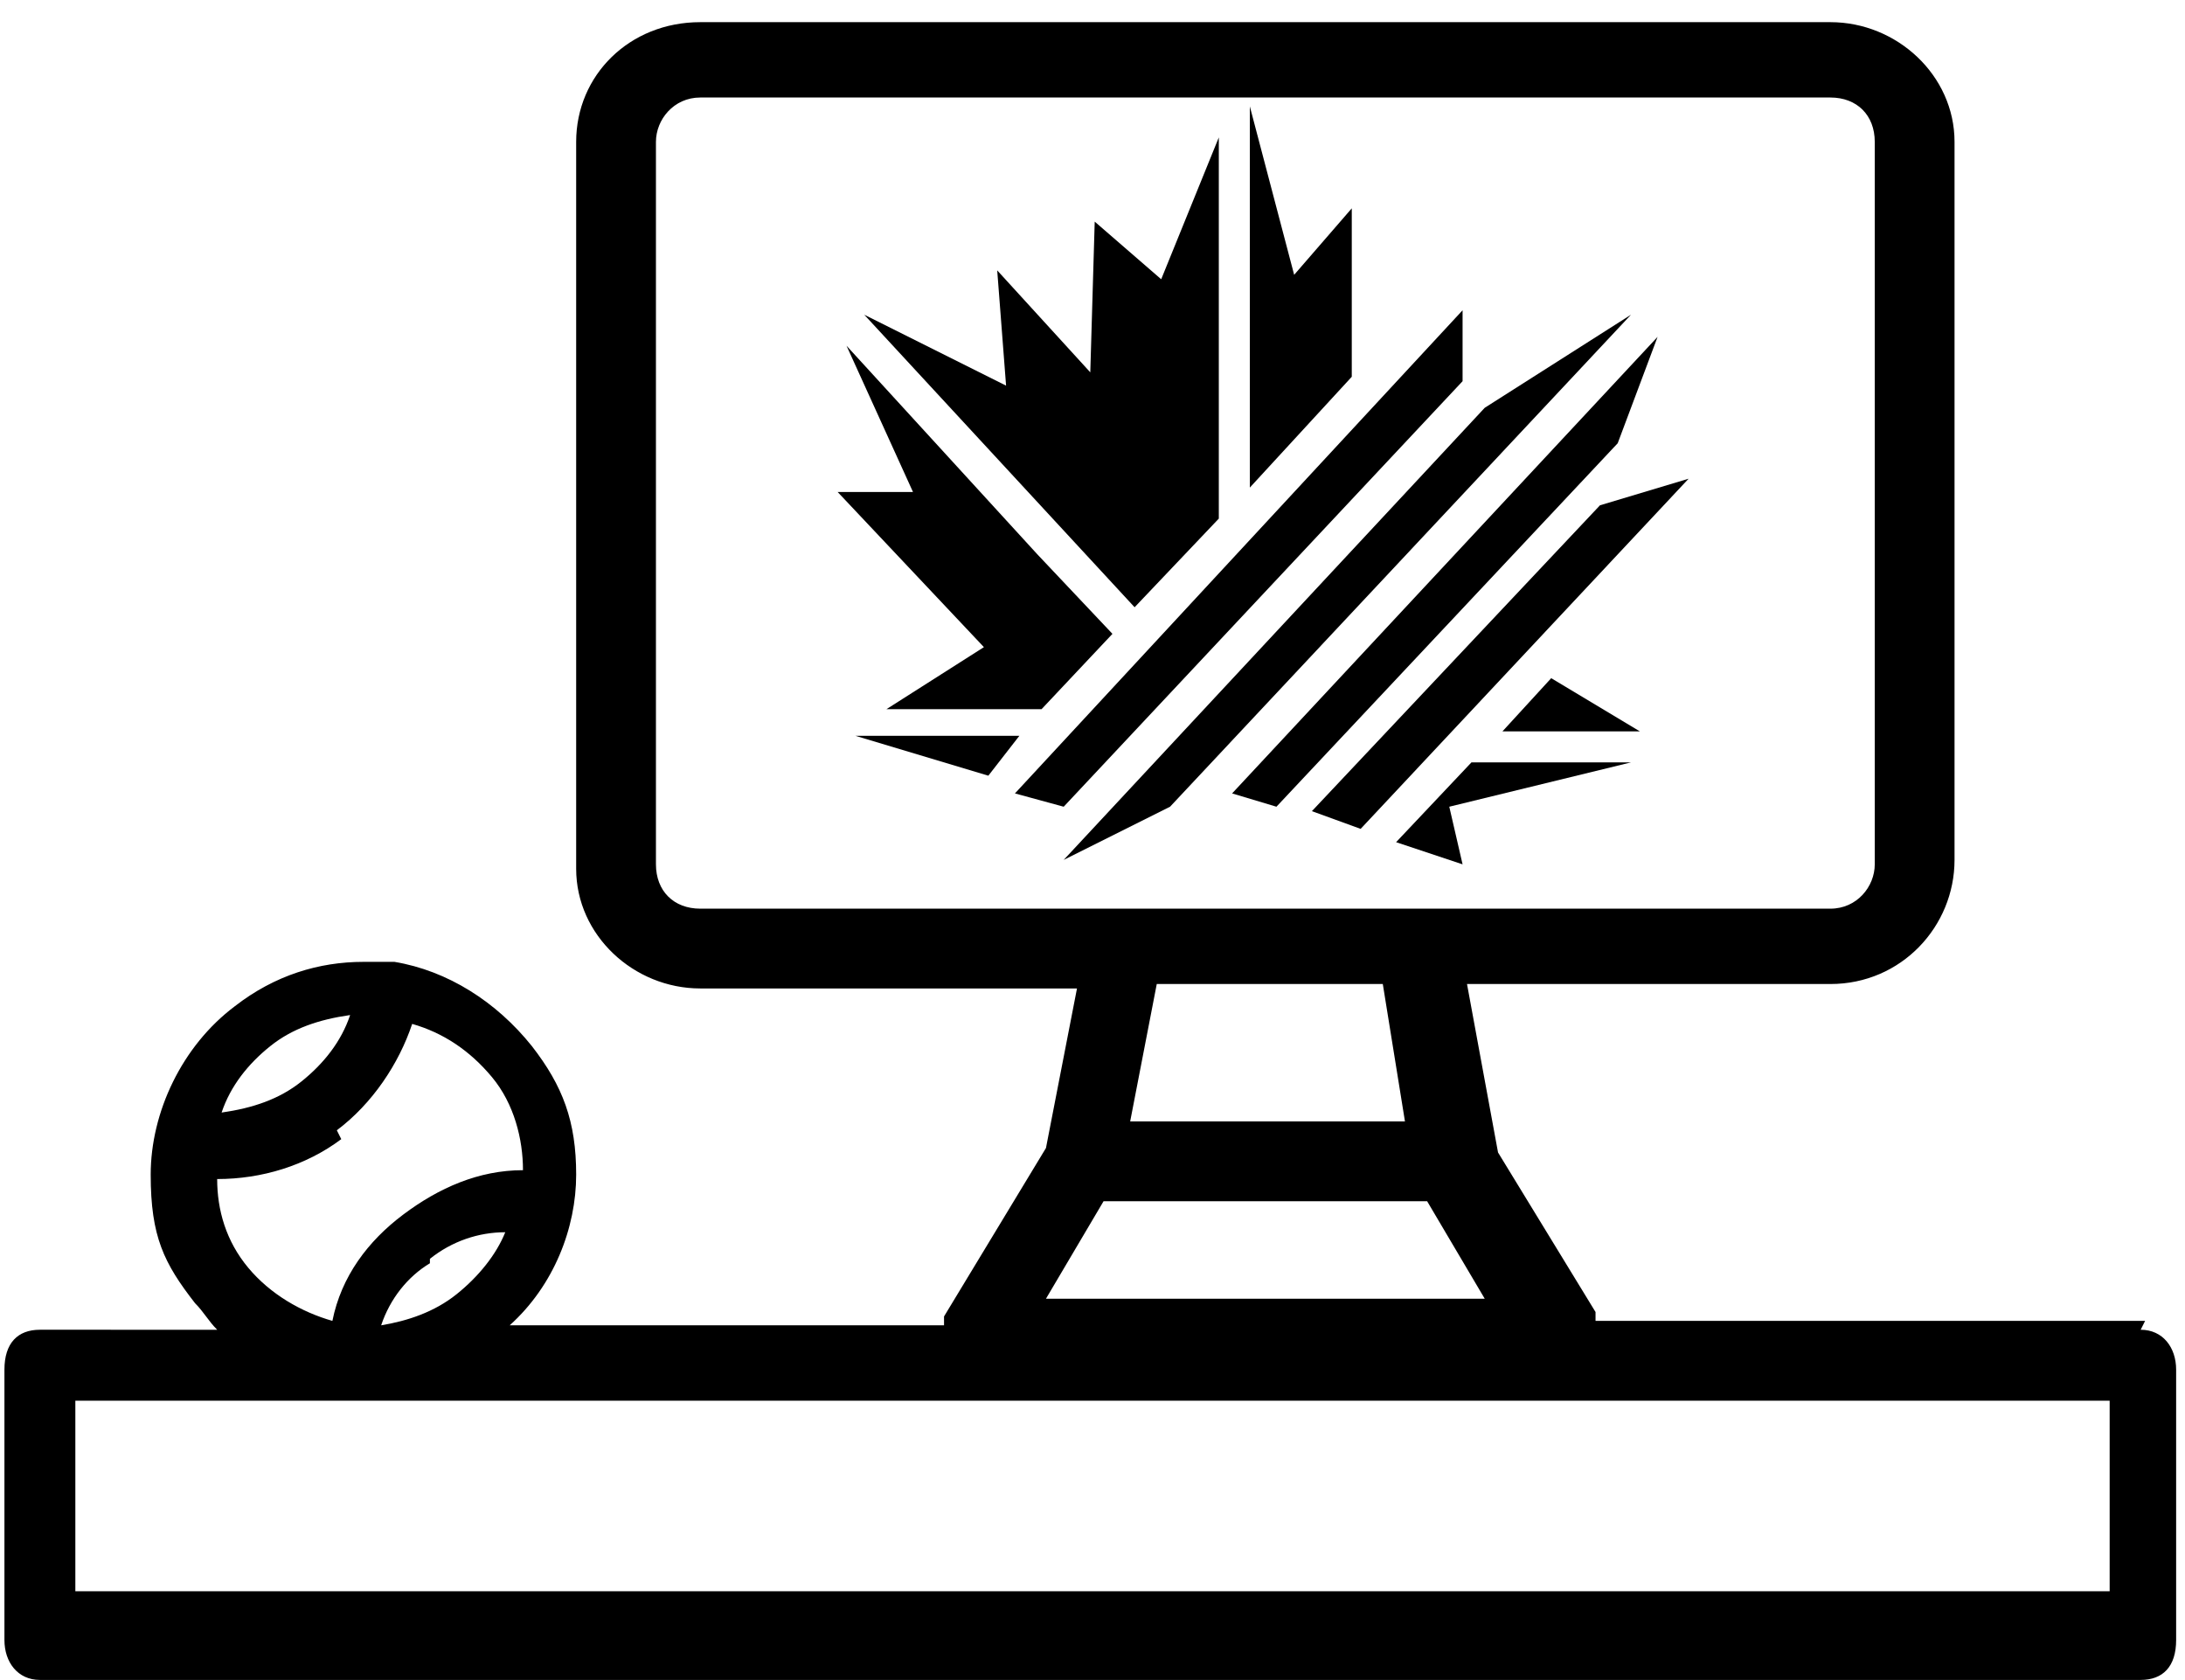
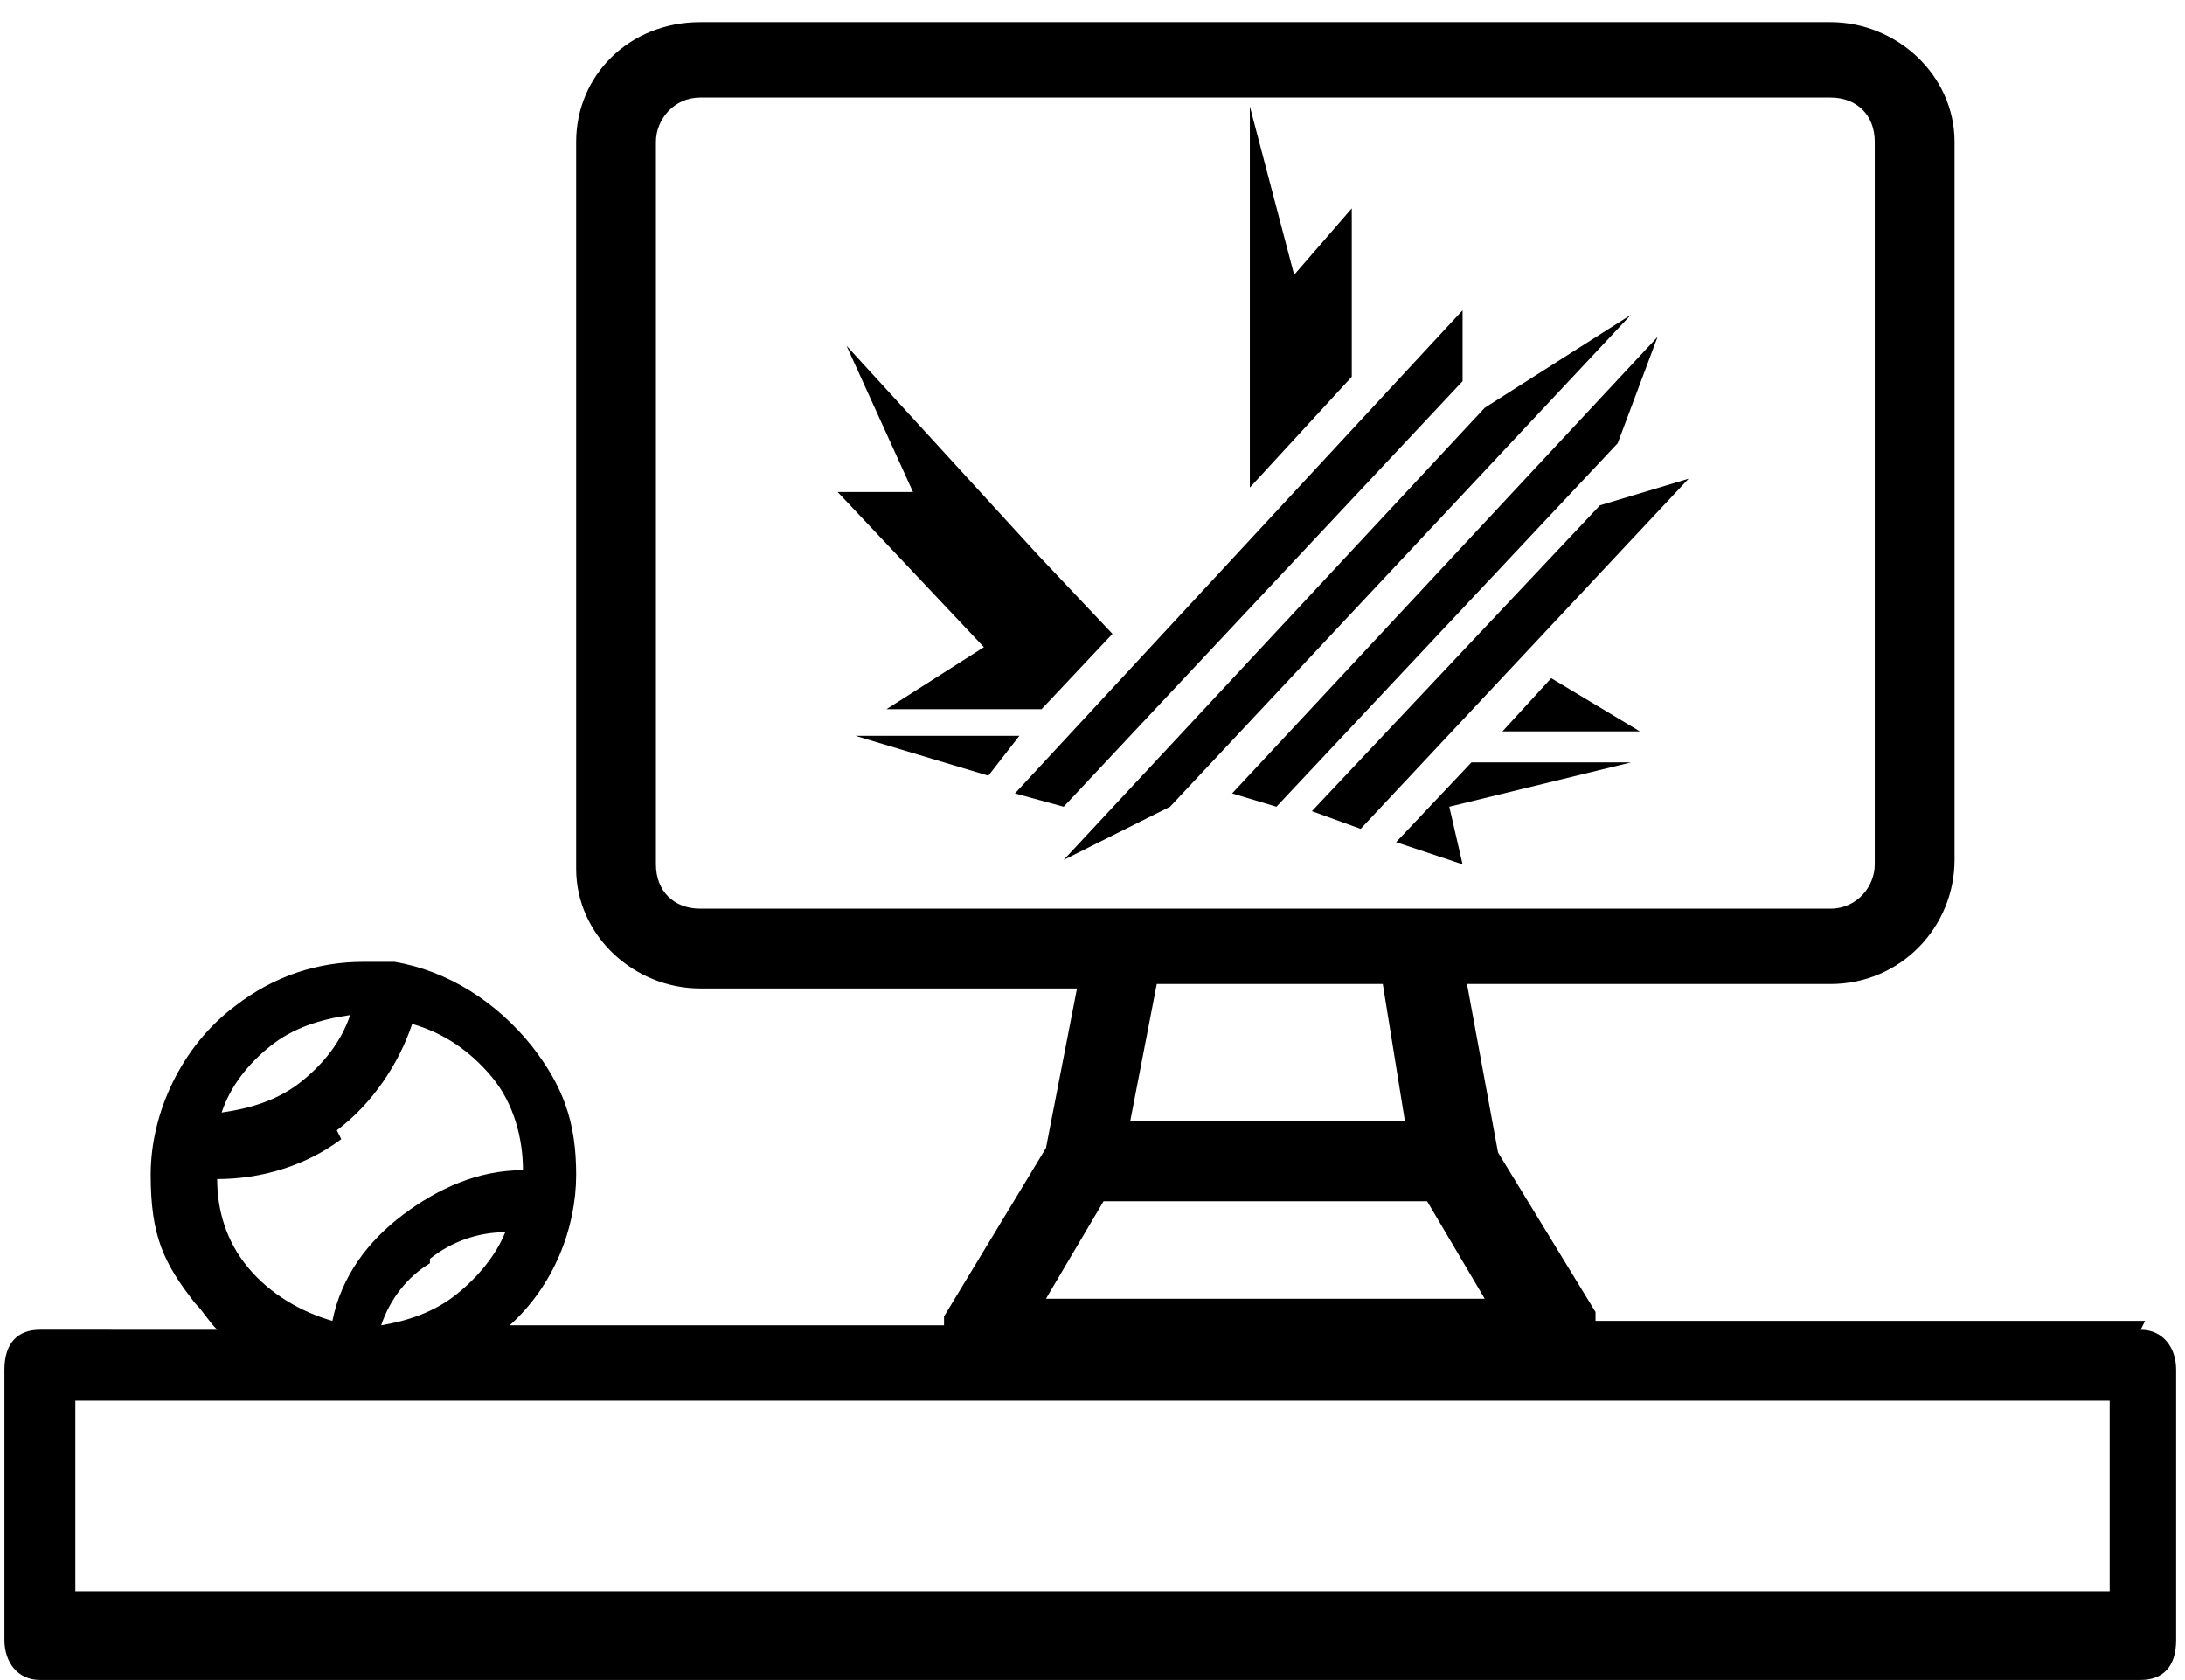
<svg xmlns="http://www.w3.org/2000/svg" id="uuid-0677dd2b-c7c9-4f70-818f-7043eaa42e19" version="1.1" viewBox="0 0 49.3 37.9">
  <defs>
    <style>
      .st0 {
        fill-rule: evenodd;
      }
    </style>
  </defs>
  <polygon class="st0" points="30.5 4.7 29.2 6.2 28.2 2.4 28.2 11 30.5 8.5 30.5 4.7" />
-   <polygon class="st0" points="25.6 13.7 27.5 11.7 27.5 3.1 26.2 6.3 24.7 5 24.6 8.4 22.5 6.1 22.7 8.7 19.5 7.1 25.6 13.7" />
  <polygon class="st0" points="22.2 14.6 20 16 23.5 16 25.1 14.3 23.4 12.5 19.1 7.8 20.6 11.1 18.9 11.1 22.2 14.6" />
  <polygon class="st0" points="19.3 16.6 22.3 17.5 23 16.6 19.3 16.6" />
  <polygon class="st0" points="33 8.6 33 7 22.9 17.9 24 18.2 33 8.6" />
  <polygon class="st0" points="33.5 9.2 24 19.4 26.4 18.2 36.8 7.1 33.5 9.2" />
  <polygon class="st0" points="37.4 7.6 27.8 17.9 28.8 18.2 36.5 10 37.4 7.6" />
  <polygon class="st0" points="29.6 18.3 30.7 18.7 38.1 10.8 36.1 11.4 29.6 18.3" />
  <polygon class="st0" points="33.9 16.5 37 16.5 35 15.3 33.9 16.5" />
  <polygon class="st0" points="33.2 17.2 31.5 19 33 19.5 32.7 18.2 36.8 17.2 33.2 17.2" />
  <path class="st0" d="M48.4,29.8h-12.4c0,0,0-.1,0-.2l-2.2-3.6s0,0,0,0l-.7-3.8h8.2c1.6,0,2.8-1.3,2.8-2.8V3.2c0-1.5-1.3-2.7-2.8-2.7H15.8c-1.6,0-2.8,1.2-2.8,2.7v16.4c0,1.5,1.3,2.7,2.8,2.7h8.5s-.7,3.6-.7,3.6l-2.3,3.8c0,0,0,.1,0,.2h-9.8c1-.9,1.5-2.2,1.5-3.4s-.3-2-1-2.9c-.8-1-1.9-1.7-3.1-1.9-.2,0-.5,0-.7,0-1,0-2,.3-2.9,1-1.2.9-1.9,2.4-1.9,3.8s.3,2,1,2.9c.2.2.3.4.5.6H.9c-.5,0-.8.3-.8.9v6.1c0,.5.3.9.8.9h47.4c.5,0,.8-.3.8-.9v-6.1c0-.5-.3-.9-.8-.9ZM24.9,27.1h7.3l1.3,2.2h-9.9l1.3-2.2ZM14.8,19.4V3.2c0-.5.4-1,1-1h25.5c.6,0,1,.4,1,1v16.3c0,.5-.4,1-1,1H15.8c-.6,0-1-.4-1-1ZM31.2,22.2l.5,3.1h-6.2l.6-3.1h5.1ZM6.1,23.6c.5-.4,1.1-.6,1.8-.7-.2.6-.6,1.1-1.1,1.5-.5.4-1.1.6-1.8.7.2-.6.6-1.1,1.1-1.5ZM7.6,25.5c.8-.6,1.4-1.5,1.7-2.4.7.2,1.3.6,1.8,1.2.5.6.7,1.4.7,2.1h0c-1,0-1.9.4-2.7,1-.8.6-1.4,1.4-1.6,2.4-.7-.2-1.4-.6-1.9-1.2-.5-.6-.7-1.3-.7-2,1,0,2-.3,2.8-.9ZM9.7,28.4c.5-.4,1.1-.6,1.7-.6-.2.5-.6,1-1.1,1.4-.5.4-1.1.6-1.7.7h0c.2-.6.6-1.1,1.1-1.4ZM47.6,35.9H1.7v-4.3h45.9v4.3Z" />
</svg>